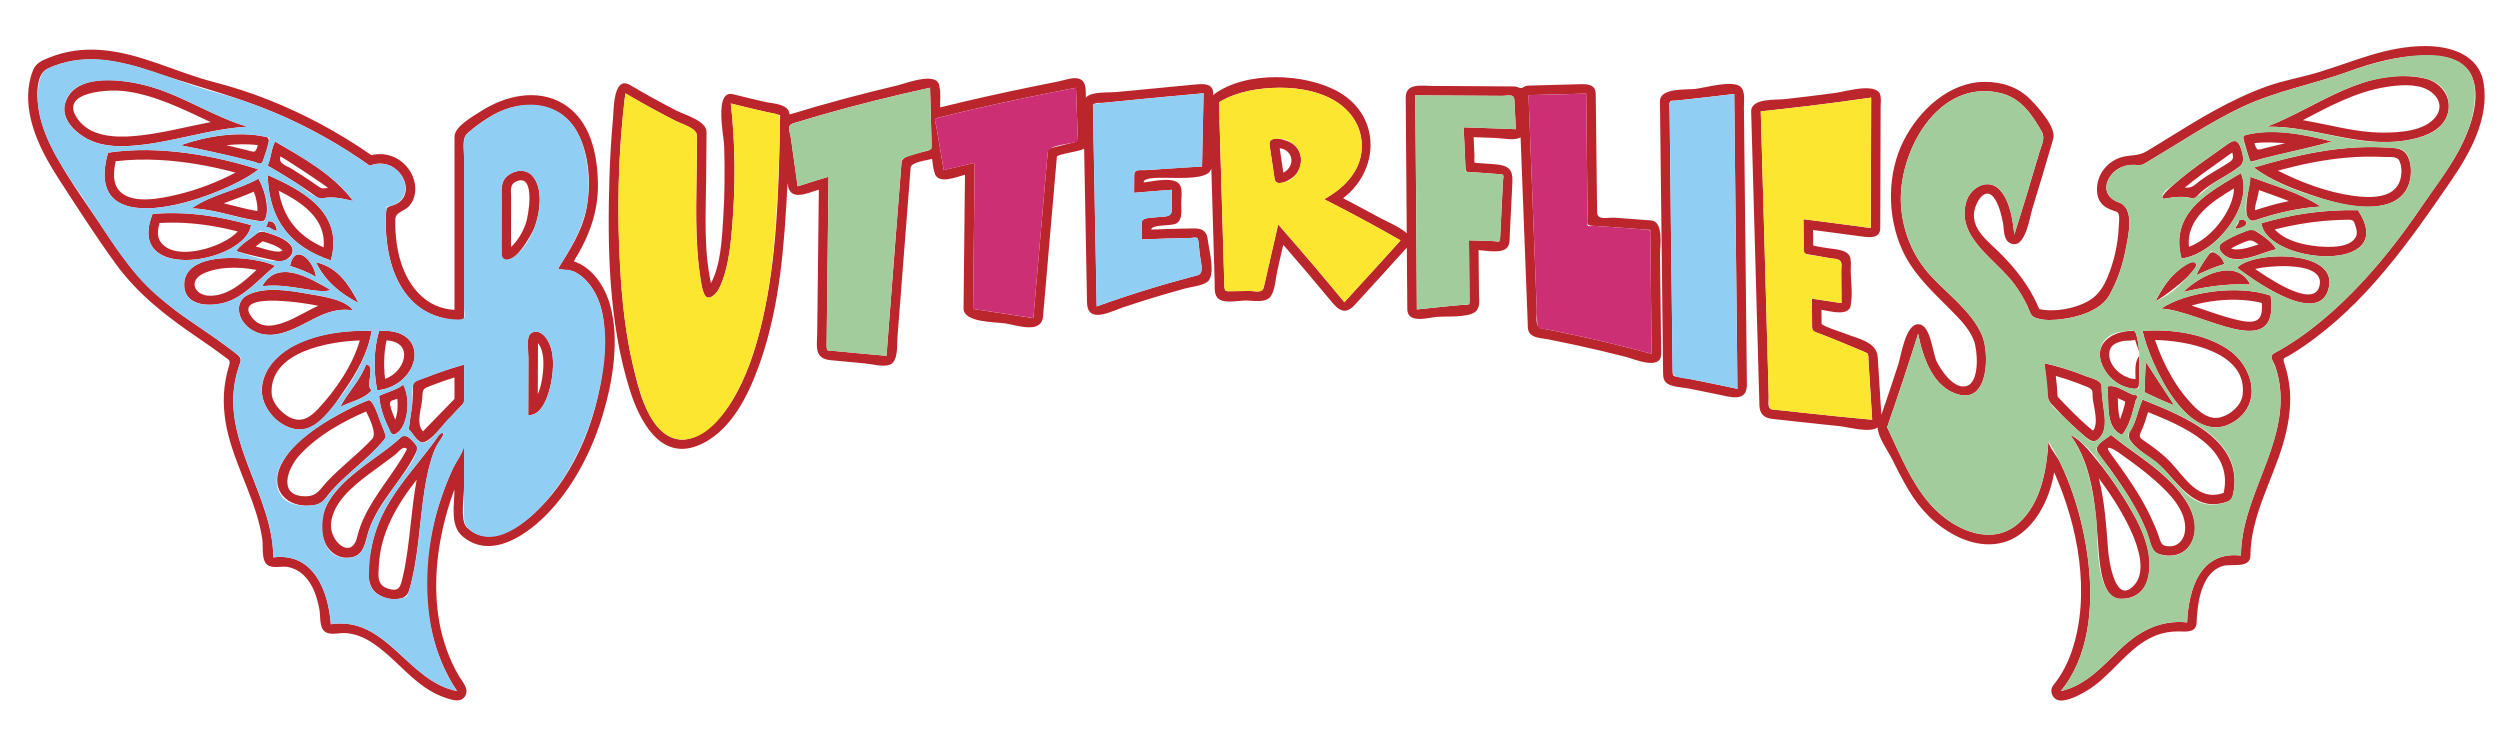
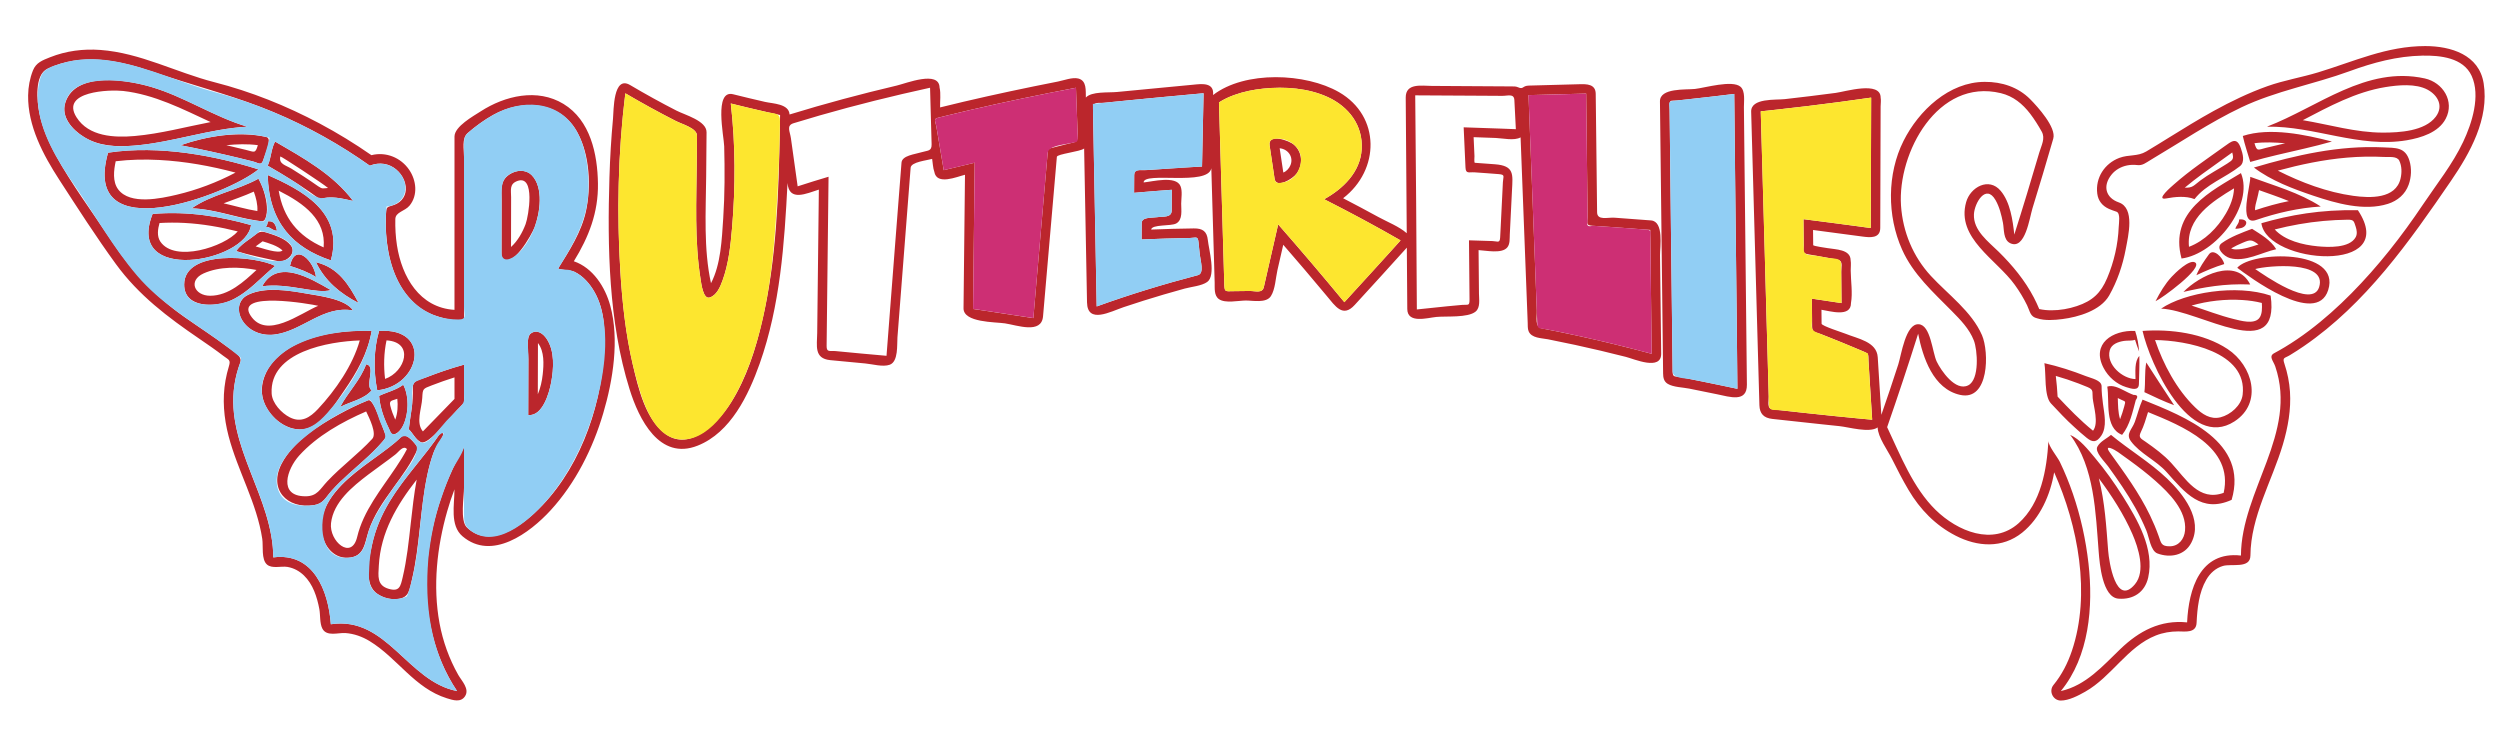
<svg xmlns="http://www.w3.org/2000/svg" version="1.1" id="Layer_1" x="0px" y="0px" width="200px" height="60px" viewBox="0 0 200 60" style="enable-background:new 0 0 200 60;" xml:space="preserve">
  <path id="color5" style="fill:#BB262C;" d="M8.644,12.215c-2.223,7.815,9.546,3.382,12.03,1.336  C17.317,12.483,12.785,11.583,8.644,12.215z M9.458,15.156c-0.471-0.624-0.356-1.545-0.201-2.256  c1.154-0.139,2.319-0.163,3.479-0.102c2.063,0.109,4.11,0.477,6.105,1.01c-1.478,0.78-3.076,1.387-4.703,1.77  C12.87,15.877,10.41,16.417,9.458,15.156 M24.239,34.345c1.462-0.149,2.537-2.003,3.287-3.081c1.029-1.482,1.893-2.99,2.208-4.791  c-2.562-0.078-5.823,0.343-7.707,2.273c-0.779,0.798-1.293,2.048-0.989,3.166C21.4,33.247,22.808,34.49,24.239,34.345   M21.732,31.481c-0.184-3.352,4.596-4.166,7.049-4.245c-0.555,1.978-1.935,3.984-3.339,5.481c-0.637,0.679-1.333,1.138-2.256,0.672  C22.527,33.055,21.775,32.262,21.732,31.481 M28.248,24.838c-0.61-0.925-2.701-1.165-3.669-1.34  c-1.439-0.261-3.357-0.579-4.737,0.088c-0.652,0.316-0.89,0.997-0.634,1.687c0.405,1.091,1.593,1.618,2.689,1.5  C24.166,26.527,25.832,24.398,28.248,24.838 M20.03,25.221c-1.226-1.945,4.796-0.911,5.43-0.756  C24.03,25.053,21.289,27.218,20.03,25.221 M15.328,16.67c1.788,0.045,3.454,0.712,5.205,0.977c0.465,0.071,0.64,0.142,0.763-0.362  c0.082-0.338,0.072-0.695,0.025-1.038c-0.091-0.674-0.314-1.358-0.646-1.952C18.966,15.241,16.943,15.544,15.328,16.67   M20.589,16.884c-0.912-0.145-1.8-0.415-2.7-0.619c0.808-0.303,1.628-0.581,2.417-0.936C20.481,15.815,20.625,16.361,20.589,16.884   M20.08,18.007c-2.356-0.663-5.005-1.141-7.872-0.891C9.974,22.724,19.696,21.021,20.08,18.007z M12.828,19.329  c-0.293-0.433-0.201-1.02-0.065-1.488c0.664-0.039,1.33-0.041,1.995-0.006c1.44,0.077,2.865,0.327,4.262,0.678  C17.946,19.748,13.982,21.029,12.828,19.329 M21.417,17.71c0.526-0.082,0.654,0.317,0.743,0.742  c-0.358,0.031-0.535-0.329-0.892-0.297C21.369,18.025,21.418,17.877,21.417,17.71 M25.278,22.166  c-0.605-0.385-1.326-0.654-2.079-0.891C23.616,19.3,25.155,20.937,25.278,22.166z M18.892,20.087  c1.096,0.334,2.222,0.554,3.339,0.805c0.605,0.136,1.543-0.598,1.03-1.262c-0.434-0.563-1.288-0.815-1.933-1.023  c-0.627-0.202-0.734,0.074-1.251,0.438C19.647,19.347,19.199,19.649,18.892,20.087 M21.008,19.304  c0.523,0.164,1.176,0.345,1.594,0.73c-0.303,0.313-1.708-0.216-2.15-0.321C20.641,19.583,20.827,19.446,21.008,19.304   M14.734,22.759c-0.009,1.938,2.551,1.826,3.763,1.267c1.387-0.64,2.354-1.808,3.514-2.752  C20.444,20.48,14.747,19.939,14.734,22.759 M16.814,23.66c-1.274,0-1.773-1.221-0.532-1.784c1.27-0.576,2.897-0.538,4.238-0.279  C19.509,22.538,18.288,23.66,16.814,23.66 M35.229,34.642c-1.26,1.891-2.876,3.521-4.053,5.471c-0.647,1.07-1.147,2.227-1.411,3.453  c-0.256,1.184-0.699,3.214,0.45,3.963c0.5,0.327,1.101,0.473,1.693,0.378c0.84-0.135,0.862-0.777,1.04-1.515  c0.327-1.364,0.483-2.763,0.638-4.153c0.157-1.405,0.299-2.816,0.59-4.201c0.133-0.635,0.298-1.264,0.526-1.871  c0.173-0.462,0.649-1.01,0.766-1.428C35.434,34.634,35.355,34.602,35.229,34.642 M32.858,41.891  c-0.159,1.432-0.309,2.872-0.64,4.276c-0.174,0.733-0.252,1.196-1.125,0.939c-0.955-0.281-0.832-1.015-0.787-1.859  c0.14-2.643,1.436-4.841,3.028-6.876C33.118,39.535,32.989,40.715,32.858,41.891 M14.436,11.62c1.558,0.301,3.108,0.639,4.651,1.012  c0.378,0.092,0.756,0.186,1.134,0.281c0.477,0.121,0.687,0.396,0.852-0.15c0.128-0.42,0.733-1.686,0.242-1.799  C19.126,10.46,16.531,10.888,14.436,11.62 M20.628,11.613c-0.202,0.697-0.274,0.545-0.958,0.377  c-0.521-0.128-1.043-0.252-1.566-0.373C18.937,11.532,19.794,11.502,20.628,11.613 M19.783,10.135  c-2.656-0.786-5.001-2.385-7.664-3.174C10.248,6.408,6.067,5.65,5.228,8.206c-0.378,1.152,0.575,2.188,1.479,2.749  c1.216,0.755,2.618,0.805,4.008,0.696C13.778,11.409,16.713,10.309,19.783,10.135 M6.121,9.384C4.797,7.286,8.796,7.158,9.852,7.277  c2.496,0.282,4.75,1.446,6.998,2.489c-2.018,0.389-4.02,0.935-6.073,1.115C9.153,11.023,7.101,10.936,6.121,9.384 M26.466,23.206  c-1.131,0.352-3.427-0.606-5.495-0.298C22.196,20.652,24.825,22.266,26.466,23.206z M25.575,15.928  c0.874-0.291,1.808-0.044,2.673,0.149c-1.594-2.129-3.984-3.441-6.238-4.752c-0.24,0.422-0.296,0.927-0.413,1.39  c-0.044,0.186-0.104,0.366-0.18,0.541c0.334,0.191,0.665,0.384,0.995,0.582C23.497,14.487,24.557,15.178,25.575,15.928   M22.426,12.517c0.014-0.061,3.442,2.189,3.819,2.523c-0.404,0.019-0.437,0.111-0.793-0.14c-0.387-0.273-0.779-0.538-1.177-0.797  c-0.312-0.203-0.625-0.402-0.941-0.598C22.842,13.202,22.288,13.135,22.426,12.517 M25.278,20.978  c1.804,0.423,2.637,1.819,3.416,3.267C27.222,23.491,26,22.483,25.278,20.978z M48.821,24.454c-0.407-1.497-1.385-3.026-2.913-3.553  c1.199-1.948,1.963-3.902,1.928-6.221c-0.035-2.345-0.6-5.058-2.759-6.368c-2.093-1.27-4.681-0.656-6.618,0.595  c-0.585,0.379-2.099,1.208-2.099,2.017c0,0.205,0,0.41,0,0.615c0,4.417-0.001,8.833-0.001,13.249  c-2.794-0.165-4.214-2.646-4.602-5.16c-0.107-0.694-0.147-1.398-0.131-2.1c0.013-0.575,0.763-0.621,1.14-1.081  c0.68-0.831,0.545-2.014-0.03-2.86c-0.668-0.982-1.863-1.468-3.023-1.173c-1.327-0.923-2.708-1.769-4.133-2.529  c-2.668-1.423-5.499-2.557-8.429-3.308c-3.06-0.784-5.927-2.347-9.118-2.581C6.664,3.894,5.286,4.07,4.007,4.58  C3.407,4.819,2.886,5.006,2.636,5.635C2.384,6.269,2.26,6.949,2.25,7.63c-0.036,2.438,1.2,4.759,2.49,6.748  c1.466,2.26,2.94,4.561,4.525,6.737c1.832,2.514,4.152,4.26,6.696,5.995c0.645,0.441,1.29,0.884,1.909,1.36  c0.422,0.326,0.608,0.294,0.441,0.837c-0.112,0.368-0.203,0.742-0.27,1.12c-0.266,1.488-0.134,3.001,0.245,4.456  c0.73,2.801,2.263,5.35,2.696,8.234c0.085,0.566-0.09,1.639,0.377,2.046c0.409,0.357,1.14,0.104,1.642,0.191  c1.045,0.185,1.744,0.99,2.134,1.931c0.193,0.465,0.322,0.954,0.414,1.45c0.085,0.465,0.021,1.137,0.242,1.556  c0.347,0.661,1.265,0.311,1.849,0.353c0.688,0.052,1.341,0.286,1.929,0.644c2.228,1.357,3.589,3.768,6.189,4.577  c0.477,0.148,1.1,0.356,1.442-0.161c0.39-0.588-0.265-1.229-0.541-1.714c-0.728-1.285-1.23-2.69-1.498-4.14  c-0.545-2.953-0.204-6.095,0.619-8.962c0.168-0.588,0.361-1.169,0.578-1.74c0,1.232-0.382,2.882,0.642,3.754  c2.351,2.002,5.389-0.267,7.05-2.078c1.988-2.166,3.386-4.961,4.21-7.766C49.041,30.42,49.559,27.164,48.821,24.454 M48.322,28.258  c-0.271,4.588-2.116,9.626-5.569,12.792c-1.402,1.285-3.7,2.771-5.404,1.142c-0.559-0.534-0.227-2.439-0.227-3.218  c0-1.065,0-2.131,0-3.194c-3.329,5.715-4.397,13.791-0.556,19.506c-3.986-0.772-5.618-6.023-10.099-5.346  c-0.193-2.674-1.384-5.765-4.604-5.348c-0.025-4.807-3.825-8.902-3.113-13.764c0.091-0.619,0.25-1.226,0.467-1.813  c0.202-0.548-0.588-0.925-1.021-1.253c-1.119-0.847-2.303-1.603-3.45-2.411c-2.419-1.703-4.263-3.71-5.893-6.175  c-1.472-2.228-3.118-4.415-4.397-6.762c-0.577-1.061-1.074-2.189-1.31-3.378c-0.19-0.952-0.399-3.033,0.645-3.53  c2.76-1.316,5.722-0.69,8.487,0.253c2.848,0.971,5.789,1.73,8.594,2.808c2.772,1.065,5.42,2.458,7.884,4.116  c0.279,0.187,0.555,0.379,0.829,0.573c0.193-0.078,0.396-0.133,0.604-0.156c0.361-0.04,0.729,0.018,1.059,0.173  c0.638,0.3,1.129,0.948,1.21,1.654c0.075,0.663-0.286,1.229-0.909,1.46c-0.566,0.21-0.635,0.072-0.668,0.735  c-0.025,0.539-0.025,1.079,0.013,1.618c0.137,1.881,0.668,3.875,2.008,5.27c0.483,0.528,1.113,0.931,1.775,1.191  c0.373,0.139,2.132,0.7,2.445,0.345c0-3.029,0.001-6.058,0-9.087c-0.001-1.289,0-2.577,0-3.866c0-0.641-0.204-1.516,0.296-1.949  c0.628-0.542,1.3-1.035,2.024-1.442c2.336-1.31,5.435-1.119,6.786,1.46c0.953,1.804,1.072,4.258,0.65,6.226  c-0.364,1.683-1.323,3.147-2.222,4.588c0.053,0.093,1.096,0.172,1.268,0.252c0.721,0.336,1.268,0.976,1.652,1.659  C48.403,24.86,48.42,26.619,48.322,28.258 M21.417,13.998c0.097,3.862,2.085,5.836,5.049,6.831  C27.567,16.921,24.031,15.17,21.417,13.998z M25.891,19.792c-2.07-0.911-3.236-2.381-3.595-4.538  C24.376,16.298,26.088,17.599,25.891,19.792z M43.738,27.115c-0.279-0.424-0.774-0.799-1.271-0.439  c-0.409,0.296-0.194,1.571-0.196,2.052c-0.004,1.492-0.009,2.985-0.012,4.478c1.159,0.105,1.679-1.784,1.834-2.612  C44.299,29.491,44.388,28.095,43.738,27.115 M43.418,29.941c-0.059,0.546-0.178,1.095-0.393,1.602  c0.004-1.367,0.007-2.733,0.011-4.101C43.56,28.122,43.504,29.136,43.418,29.941 M33.447,35.83  c-0.219-0.316-0.946-1.278-1.325-0.899c-0.31,0.31-0.649,0.589-0.995,0.856c-0.876,0.679-1.798,1.295-2.66,1.992  c-1.512,1.22-3.234,3.039-2.645,5.168c0.256,0.929,0.98,1.714,2.003,1.674c1.325-0.055,1.338-1.148,1.668-2.151  C30.304,40.001,32.45,38.207,33.447,35.83 M28.575,42.95c-0.451,1.904-2.255,0.346-2.094-1.096c0.189-1.689,1.718-2.926,2.976-3.885  c0.713-0.542,1.454-1.05,2.162-1.601c0.297-0.23,0.636-0.775,0.941-0.44c-0.259,0.505-0.569,0.985-0.884,1.458  C30.504,39.142,29.073,40.856,28.575,42.95 M30.328,26.473c-0.429,1.45-0.462,3.172-0.149,4.753  C33.644,30.875,34.594,26.192,30.328,26.473z M30.922,27.23c2.241,0.135,1.514,2.509-0.116,3.083  C30.684,29.29,30.707,28.239,30.922,27.23 M30.328,31.67c0.073,0.906,0.366,1.754,0.762,2.566c0.162,0.334,0.185,0.669,0.592,0.452  c0.205-0.108,0.362-0.289,0.479-0.486c0.545-0.917,0.604-2.475,0.099-3.423C31.689,31.212,30.965,31.367,30.328,31.67   M31.619,33.572c-0.162-0.361-0.301-0.732-0.396-1.117c-0.113-0.462,0.174-0.39,0.561-0.554  C31.845,32.451,31.816,33.052,31.619,33.572 M42.764,18.193c0.43-1.146,0.745-3.195-0.225-4.179  c-0.483-0.489-1.244-0.421-1.783-0.06c-0.789,0.528-0.627,1.244-0.629,2.092c-0.003,1.501-0.004,3.003-0.008,4.505  C40.902,21.755,42.585,18.671,42.764,18.193 M42.05,17.925c-0.247,0.66-0.636,1.358-1.168,1.833  c0.003-1.326,0.004-2.651,0.007-3.977c0.001-0.569-0.156-1.062,0.499-1.302C42.851,13.945,42.286,17.298,42.05,17.925   M29.734,31.226c-0.637,0.737-1.701,0.895-2.525,1.337c0.623-1.187,1.619-2.141,2.08-3.417  C30.115,29.249,29.167,30.858,29.734,31.226 M30.922,34.939c-0.268-0.406-0.977-3.116-1.479-2.913  c-0.774,0.314-1.526,0.683-2.258,1.082c-1.729,0.947-3.712,2.181-4.653,3.984c-1.07,2.053,0.42,3.646,2.582,3.32  c0.755-0.112,0.931-0.613,1.416-1.154c0.433-0.484,0.904-0.932,1.386-1.366C28.958,36.952,30.059,36.056,30.922,34.939   M24.44,39.703c-2.218,0-1.486-2.177-0.503-3.26c1.426-1.571,3.427-2.692,5.356-3.528c0.254,0.538,0.875,1.772,0.486,2.195  c-0.558,0.607-1.178,1.154-1.794,1.701c-0.615,0.543-1.231,1.089-1.794,1.688C25.588,39.14,25.383,39.703,24.44,39.703   M34.084,30.191c-0.53,0.203-1.082,0.222-1.058,0.83c0.023,0.577-0.023,1.151-0.101,1.722c-0.073,0.535-0.167,1.066-0.221,1.603  c0.335,0.314,0.54,0.821,0.968,1.029c0.601,0.291,2.451-2.121,2.887-2.57c0.188-0.192,0.376-0.385,0.564-0.578  c0-0.359,0-0.719,0-1.079c0-0.659,0-1.317,0-1.976C36.092,29.457,35.08,29.8,34.084,30.191 M36.36,31.914  c-0.842,0.867-1.68,1.736-2.528,2.598c-0.586-0.688-0.099-1.809-0.052-2.676c0.041-0.75,0.042-0.73,0.765-1.008  c0.599-0.23,1.203-0.444,1.814-0.637C36.36,30.765,36.36,31.34,36.36,31.914 M103.527,11.585c-0.407-0.357-2.105-0.934-1.96,0.044  c0.133,0.887,0.268,1.774,0.399,2.662c0.124,0.827,1.449,0.024,1.764-0.405C104.25,13.174,104.195,12.179,103.527,11.585   M103.244,13.196c-0.095,0.255-0.317,0.512-0.579,0.606c-0.098-0.648-0.194-1.295-0.291-1.942  C103.044,11.928,103.495,12.55,103.244,13.196 M132.079,17.633c-0.97-0.076-1.938-0.147-2.908-0.217  c-0.564-0.04-1.395,0.243-1.403-0.433c-0.017-1.324-0.031-2.647-0.046-3.971c-0.018-1.521-0.036-3.042-0.053-4.564  c-0.004-0.316-0.007-0.632-0.012-0.949c-0.009-0.781-0.731-0.777-1.29-0.762c-1.353,0.036-2.706,0.073-4.059,0.11  c-0.544,0.014-0.41,0.337-0.871,0.132c-0.16-0.071-0.303-0.064-0.465-0.066c-0.55-0.003-1.099-0.007-1.646-0.01  c-1.597-0.01-3.192-0.02-4.788-0.03c-0.817-0.005-2.089-0.249-2.08,0.936c0.028,3.616,0.055,7.231,0.082,10.848  c-0.61-0.539-1.548-0.901-2.26-1.291c-0.938-0.513-1.881-1.016-2.831-1.507c2.945-2.259,3.014-6.559-0.322-8.484  c-2.672-1.542-7.525-1.739-10.082,0.227c0.111-1.048-0.947-0.888-1.595-0.825c-1.013,0.097-2.027,0.194-3.041,0.29  c-1.013,0.097-2.026,0.194-3.04,0.291c-0.715,0.068-2.039-0.058-2.501,0.445c-0.02-0.544,0.089-1.352-0.608-1.523  c-0.474-0.116-1.15,0.15-1.619,0.242c-0.644,0.126-1.287,0.255-1.928,0.386c-2.512,0.515-5.017,1.067-7.506,1.686  C75.195,8.093,75.28,7.485,75.165,7c-0.037-1.389-2.673-0.333-3.409-0.159C68.868,7.522,66,8.288,63.165,9.16  c-0.047-0.867-1.342-0.866-1.962-1.008c-0.854-0.195-1.705-0.4-2.556-0.612c-1.543-0.387-0.733,3.38-0.712,4.158  c0.05,1.921,0.049,3.851-0.078,5.769c-0.111,1.662-0.186,3.683-0.977,5.187c-0.601-2.731-0.412-5.749-0.387-8.526  c0.009-1.183,0.02-2.366,0.031-3.548c0.008-0.923-1.732-1.381-2.409-1.732c-1.254-0.641-2.488-1.326-3.701-2.041  c-1.372-0.814-1.314,2.047-1.374,2.685c-0.144,1.562-0.238,3.128-0.285,4.696c-0.169,5.592-0.071,11.568,1.611,16.95  c0.743,2.392,2.387,5.732,5.45,4.512c2.645-1.052,4.065-4.048,4.959-6.561c1.639-4.636,1.979-9.578,2.227-14.45  c0.118,1.527,1.529,0.834,2.506,0.53c-0.027,2.344-0.054,4.689-0.081,7.033c-0.018,1.481-0.034,2.963-0.051,4.444  c-0.011,0.997-0.274,2.033,1.041,2.165c0.936,0.094,1.873,0.182,2.81,0.266c0.559,0.05,1.403,0.301,1.952,0.102  c0.702-0.255,0.572-1.61,0.617-2.194c0.241-3.095,0.481-6.19,0.722-9.285c0.088-1.132,0.176-2.264,0.264-3.397  c0.023-0.295,0.046-0.59,0.069-0.885c0.037-0.468,1.319-0.585,1.72-0.707c0.055,0.326,0.059,0.72,0.174,1.029  c0.188,1.115,1.798,0.398,2.454,0.241c-0.028,2.524-0.056,5.048-0.083,7.572c-0.012,1.036-0.023,2.072-0.034,3.107  c-0.013,1.159,2.544,1.093,3.314,1.209c0.982,0.148,2.922,0.879,3.047-0.559c0.093-1.077,0.186-2.154,0.28-3.23  c0.257-2.969,0.515-5.938,0.772-8.907c0.019-0.208,0.036-0.417,0.054-0.625c0.021-0.235,1.892-0.415,2.182-0.669  c0.077,4.105,0.154,8.209,0.231,12.314c0.034,1.755,1.886,0.73,2.926,0.38c1.064-0.358,2.137-0.694,3.215-1.012  c0.558-0.164,1.118-0.324,1.68-0.477c0.53-0.146,1.339-0.207,1.791-0.525c0.73-0.514,0.127-2.626,0.054-3.351  c-0.07-0.698-0.413-0.944-1.123-0.935c-1.139,0.016-2.277,0.044-3.415,0.092c0.076-0.434,1.583-0.256,2.005-0.487  c0.54-0.294,0.399-1.07,0.401-1.578c0.002-0.413,0.114-1.023-0.058-1.419c-0.367-0.852-2.221-0.354-2.947-0.286  c-0.011-0.896,5.143,0.312,5.415-1.132c0.089,3.047,0.179,6.092,0.268,9.138c0.013,0.443-0.07,1.044,0.348,1.333  c0.506,0.349,1.542,0.113,2.133,0.107c0.573-0.005,1.643,0.234,2.019-0.355c0.348-0.544,0.38-1.46,0.52-2.072  c0.155-0.678,0.311-1.356,0.466-2.033c1.162,1.338,2.313,2.689,3.447,4.053c0.726,0.865,1.31,1.813,2.271,0.76  c1.394-1.524,2.789-3.046,4.169-4.583c0.008,1.16,0.017,2.32,0.025,3.481c0.004,0.475,0.007,0.951,0.011,1.427  c0.008,1.191,1.604,0.71,2.309,0.638c0.785-0.081,2.528,0.085,3.155-0.429c0.396-0.326,0.274-0.979,0.271-1.43  c-0.01-1.164-0.021-2.326-0.032-3.489c0.595,0.028,1.872,0.316,2.303-0.224c0.219-0.272,0.179-0.695,0.195-1.023  c0.058-1.187,0.117-2.373,0.177-3.56c0.063-1.261,0.195-1.943-1.369-2.061c-0.537-0.041-1.073-0.08-1.611-0.118  c-0.061-0.074-0.02-0.443-0.023-0.532c-0.024-0.505-0.046-1.012-0.068-1.518c0.591,0.022,1.183,0.043,1.773,0.065  c0.534,0.019,1.487,0.241,1.984-0.049c0.19,4.942,0.379,9.885,0.569,14.827c0.008,0.212-0.011,0.471,0.069,0.673  c0.229,0.574,1.038,0.554,1.547,0.653c0.73,0.144,1.459,0.295,2.187,0.452c1.353,0.294,2.699,0.613,4.042,0.954  c0.667,0.168,2.85,1.144,2.834-0.258c-0.03-2.623-0.061-5.246-0.092-7.869C132.799,19.754,133.127,17.713,132.079,17.633   M62.388,10.382c-0.098,5.106-0.251,10.377-1.429,15.368c-0.526,2.229-1.247,4.503-2.48,6.453c-0.975,1.545-3.229,3.964-5.216,2.529  c-1.632-1.179-2.209-3.718-2.64-5.566c-0.566-2.424-0.839-4.916-0.992-7.397c-0.292-4.762-0.19-9.569,0.396-14.305  c1.324,0.779,2.671,1.519,4.041,2.217c0.526,0.269,1.697,0.573,1.692,1.182c-0.006,0.668-0.013,1.336-0.018,2.004  c-0.026,3.138-0.195,6.392,0.31,9.502c0.045,0.277,0.194,1.59,0.714,1.433c0.563-0.166,0.852-0.854,1.033-1.352  c0.488-1.332,0.645-2.808,0.765-4.213c0.279-3.284,0.278-6.683-0.102-9.958c0.854,0.214,1.712,0.42,2.571,0.616  c0.457,0.104,0.915,0.207,1.373,0.307C62.402,9.594,62.398,9.989,62.388,10.382 M73.706,12.183c-0.517,0.162-1.54,0.254-1.585,0.827  c-0.049,0.624-0.098,1.248-0.147,1.872c-0.121,1.538-0.239,3.075-0.36,4.612c-0.231,2.99-0.466,5.979-0.693,8.97  c-1.359-0.121-2.718-0.241-4.076-0.377c-0.463-0.045-0.722,0.125-0.716-0.415c0.005-0.436,0.01-0.872,0.015-1.307  c0.009-0.817,0.019-1.635,0.028-2.452c0.036-3.259,0.077-6.517,0.112-9.775c-0.827,0.246-1.651,0.502-2.472,0.769  c-0.182-1.281-0.36-2.563-0.538-3.844c-0.077-0.554-0.386-1.021,0.21-1.205c0.702-0.215,1.406-0.424,2.111-0.628  c2.911-0.837,5.852-1.563,8.81-2.211c0.026,0.966,0.053,1.933,0.079,2.9c0.015,0.542,0.03,1.085,0.045,1.627  C74.543,12.118,74.21,12.027,73.706,12.183 M85.402,11.512c-0.521,0.129-1.039,0.262-1.56,0.396  c-0.056,0.632-0.11,1.265-0.165,1.897c-0.112,1.273-0.221,2.545-0.332,3.818c-0.228,2.608-0.452,5.217-0.677,7.826  c-1.255-0.197-2.511-0.386-3.767-0.575c-0.352-0.052-0.705-0.105-1.056-0.156c0.004-0.339,0.008-0.678,0.011-1.016  c0.007-0.646,0.014-1.292,0.021-1.938c0.032-2.915,0.065-5.83,0.097-8.745c-0.827,0.192-1.653,0.389-2.476,0.595  c-0.201-1.181-0.401-2.362-0.6-3.543c-0.053-0.315-0.248-0.552,0.118-0.644c0.265-0.066,0.53-0.132,0.794-0.197  c0.612-0.15,1.224-0.297,1.838-0.439c2.797-0.65,5.609-1.234,8.43-1.771c0.03,0.822,0.06,1.645,0.09,2.467  c0.015,0.405,0.029,0.81,0.044,1.214C86.239,11.432,86.071,11.346,85.402,11.512 M96.259,8.746  c-0.024,1.097-0.046,2.195-0.069,3.292c-0.009,0.428-0.018,0.856-0.027,1.285c-0.515,0.028-1.03,0.058-1.545,0.089  c-0.99,0.061-1.98,0.127-2.969,0.201c-0.451,0.034-0.909-0.133-0.912,0.393c-0.003,0.473-0.006,0.947-0.008,1.42  c1.003-0.088,2.008-0.173,3.014-0.243c-0.002,0.55-0.004,1.101-0.007,1.65c-0.003,0.602-0.669,0.469-1.201,0.546  c-0.445,0.064-1.198-0.024-1.201,0.477c-0.002,0.435-0.005,0.869-0.007,1.303c1.293-0.057,2.587-0.098,3.881-0.12  c0.474-0.008,0.622-0.186,0.676,0.358c0.031,0.313,0.063,0.626,0.095,0.939c0.052,0.519,0.39,1.536-0.149,1.677  c-2.734,0.715-5.439,1.54-8.096,2.503c-0.08-4.265-0.163-8.53-0.24-12.796c-0.019-1.02-0.037-2.039-0.057-3.059  c-0.011-0.559,0.467-0.396,0.946-0.444c0.594-0.061,1.188-0.121,1.784-0.18c2.039-0.201,4.079-0.392,6.12-0.578  C96.277,7.89,96.267,8.318,96.259,8.746 M111.215,20.155c-1.217,1.345-2.438,2.685-3.666,4.02c-1.734-2.102-3.499-4.177-5.296-6.225  c-0.382,1.672-0.763,3.344-1.146,5.016c-0.12,0.521-0.67,0.309-1.144,0.312c-0.42,0.003-0.84,0.008-1.26,0.016  c-0.742,0.015-0.741,0.08-0.763-0.667c-0.013-0.433-0.025-0.864-0.038-1.296c-0.116-3.931-0.23-7.861-0.345-11.791  c-0.013-0.449-0.026-0.897-0.039-1.346c0.382-0.249,0.798-0.44,1.226-0.595c0.75-0.27,1.542-0.431,2.334-0.511  c1.712-0.175,3.56-0.043,5.142,0.677c1.689,0.775,2.834,2.27,2.715,4.182c-0.113,1.826-1.483,3.155-3.003,3.991  c2.063,1.048,4.108,2.138,6.113,3.295C111.769,19.54,111.491,19.848,111.215,20.155 M120.147,10.291  c-1.018-0.036-2.036-0.073-3.054-0.105c0.048,1.07,0.097,2.14,0.146,3.21c0.023,0.537,0.277,0.359,0.74,0.392  c0.31,0.021,0.618,0.044,0.929,0.066c0.324,0.024,0.648,0.049,0.973,0.074c0.559,0.043,0.374,0.166,0.351,0.644  c-0.059,1.189-0.122,2.377-0.176,3.566c-0.014,0.285-0.029,0.572-0.044,0.857c-0.023,0.484-0.204,0.305-0.613,0.29  c-0.626-0.023-1.252-0.044-1.88-0.059c0.016,1.572,0.031,3.145,0.043,4.718c0.005,0.566-0.107,0.405-0.592,0.448  c-0.398,0.036-0.797,0.073-1.194,0.111c-0.811,0.079-1.618,0.163-2.428,0.253c-0.025-5.709-0.079-11.418-0.13-17.128  c1.838,0.008,3.677,0.017,5.515,0.032c0.478,0.003,0.956,0.006,1.434,0.009c0.471,0.004,0.955-0.207,0.983,0.344  c0.04,0.773,0.079,1.548,0.118,2.322C120.894,10.319,120.521,10.306,120.147,10.291 M130.846,27.964  c-2.072-0.536-4.156-1.021-6.253-1.446c-0.42-0.085-0.839-0.168-1.259-0.247c-0.57-0.107-0.371-0.897-0.392-1.425  c-0.039-1.093-0.083-2.186-0.124-3.279c-0.175-4.652-0.354-9.305-0.538-13.957c1.538-0.037,3.078-0.081,4.616-0.124  c0.018,2.052,0.048,4.105,0.07,6.157c0.011,1.02,0.021,2.04,0.037,3.059c0.002,0.217,0.004,0.433,0.006,0.649  c0.005,0.502-0.183,0.672,0.396,0.709c0.554,0.037,1.107,0.073,1.662,0.112c0.984,0.068,1.97,0.143,2.954,0.22  c0.01,1.15,0.026,2.301,0.04,3.451c0.024,2.154,0.055,4.309,0.074,6.462C131.707,28.189,131.276,28.075,130.846,27.964   M139.242,6.941c-0.648-0.564-2.846,0.085-3.644,0.175c-0.719,0.079-2.815-0.105-2.802,0.997c0.006,0.516,0.012,1.033,0.018,1.548  c0.033,2.868,0.067,5.735,0.1,8.603c0.036,3.082,0.071,6.164,0.107,9.247c0.01,0.784,0.019,1.568,0.027,2.352  c0.004,0.331,0.051,0.654,0.374,0.847c0.452,0.27,1.207,0.277,1.72,0.38c0.74,0.146,1.48,0.296,2.221,0.451  c1.035,0.215,2.403,0.679,2.389-0.77c-0.008-0.735-0.016-1.47-0.024-2.205c-0.029-2.745-0.06-5.49-0.088-8.235  c-0.032-2.941-0.063-5.883-0.096-8.824c-0.01-0.98-0.02-1.96-0.031-2.94C139.509,8.103,139.637,7.287,139.242,6.941 M137.858,30.866  c-1.148-0.24-2.3-0.475-3.453-0.698c-0.436-0.086-0.591,0.043-0.597-0.458c-0.004-0.336-0.007-0.671-0.012-1.008  c-0.007-0.635-0.014-1.271-0.021-1.906c-0.035-2.746-0.064-5.493-0.097-8.239c-0.03-2.711-0.06-5.423-0.093-8.134  c-0.008-0.659-0.015-1.318-0.023-1.978c-0.007-0.51,0.149-0.359,0.59-0.406c0.293-0.031,0.588-0.062,0.884-0.094  c1.235-0.136,2.471-0.277,3.705-0.43c0.068,7.864,0.185,15.728,0.252,23.592C138.616,31.026,138.237,30.945,137.858,30.866   M177.938,21.126c-0.768,0.231-1.504,0.549-2.228,0.891c0.247-0.606,0.623-1.141,1.004-1.67  C177.083,19.834,177.843,20.621,177.938,21.126 M180.166,18.305c-0.83,0.318-1.689,0.625-2.42,1.142  c-0.548,0.386,0.17,1.066,0.65,1.202c1.207,0.341,2.547-0.459,3.701-0.712C181.65,19.194,180.871,18.764,180.166,18.305   M178.914,19.952c-0.148,0.009-0.289-0.017-0.422-0.08c0.293-0.173,0.602-0.316,0.915-0.448c0.621-0.263,0.725-0.27,1.274,0.133  C180.117,19.737,179.516,19.952,178.914,19.952 M178.978,21.423c0.854,0.642,6.329,4.769,7.276,1.783  C187.31,19.889,180.148,20.067,178.978,21.423z M185.529,22.974c-0.554,1.751-4.426-0.979-5.112-1.452  C181.435,21.242,186.21,20.821,185.529,22.974 M174.673,23.354c1.269-1.293,4.226-2.807,5.346-0.595  C177.949,22.67,176.284,22.986,174.673,23.354z M165.95,34.169c0.32,0.298,0.65,0.585,0.989,0.86  c0.471,0.382,0.791,0.373,1.161-0.172c0.487-0.718,0.239-1.768,0.136-2.56c-0.058-0.461-0.112-0.925-0.108-1.39  c0.005-0.493-0.814-0.639-1.255-0.816c-1.081-0.424-2.187-0.782-3.321-1.037c0.143,0.84-0.039,2.623,0.526,3.222  C164.684,32.921,165.289,33.579,165.95,34.169 M164.608,31.731c-0.027-0.555-0.08-1.106-0.144-1.657  c0.611,0.173,1.216,0.375,1.81,0.601c0.243,0.093,0.485,0.19,0.727,0.29c0.521,0.218,0.362,0.375,0.416,0.891  c0.068,0.659,0.502,2.002,0.026,2.602C166.42,33.635,165.509,32.685,164.608,31.731 M193.979,6.274  c-4.691-1.032-8.523,2.289-12.625,3.861c3.785-0.069,7.378,1.73,11.189,1.086c1.141-0.194,2.537-0.616,3.114-1.722  C196.386,8.11,195.442,6.597,193.979,6.274 M194.864,9.335c-0.874,1.165-2.917,1.274-4.225,1.274c-2.18,0-4.28-0.64-6.415-0.995  c2.096-1.094,4.245-2.262,6.606-2.646c1.027-0.167,2.438-0.304,3.388,0.214C195.024,7.623,195.502,8.482,194.864,9.335   M171.404,31.969c-0.264,0.574-0.401,1.195-0.619,1.786c-0.224,0.608-0.747,0.948-0.312,1.543c0.725,0.988,2.03,1.538,2.861,2.475  c1.475,1.659,2.788,3.3,5.197,2.215C179.904,35.337,174.826,33.347,171.404,31.969 M177.893,39.427  c-1.978,0.724-3.033-1.128-4.193-2.389c-0.612-0.665-1.304-1.168-2.037-1.684c-0.391-0.274-0.616-0.339-0.394-0.79  c0.25-0.508,0.409-1.059,0.574-1.597C174.556,34.07,178.723,35.757,177.893,39.427 M171.552,31.373  c0.095-0.791,0.001-1.587,0.149-2.375c0.732,1.146,1.484,2.278,2.228,3.417C173.113,32.12,172.335,31.741,171.552,31.373   M168.582,30.929c0.191,1.183-0.235,3.298,1.187,3.86c0.628-0.784,0.837-1.836,1.094-2.781c0.2-0.283,0.142-0.421-0.175-0.415  c-0.282-0.101-0.547-0.245-0.814-0.378C169.49,31.023,169.022,30.786,168.582,30.929 M169.671,31.965  c0.365,0.184,0.4,0.074,0.268,0.55c-0.096,0.345-0.198,0.688-0.332,1.021c-0.17-0.536-0.164-1.138-0.183-1.693  C169.507,31.883,169.59,31.924,169.671,31.965 M172.889,24.69c3.123,0.123,9.547,4.552,8.763-1.041  C178.916,22.716,174.787,23.398,172.889,24.69z M180.72,25.473c-0.428,0.488-1.49,0.179-2.007,0.053  c-1.152-0.282-2.26-0.721-3.388-1.081c1.31-0.373,2.705-0.531,4.065-0.444c0.523,0.033,1.047,0.105,1.557,0.235  C180.97,24.616,180.992,25.16,180.72,25.473 M170.81,26.473c0.183,0.533,0.279,1.089,0.318,1.65  c-0.119-0.309-0.227-0.624-0.324-0.941c-0.272,0.1-0.596,0.046-0.88,0.09c-0.454,0.069-1.008,0.251-1.143,0.749  c-0.311,1.133,1.022,2.289,2.059,2.306c0-0.544-0.094-1.421,0.307-1.85c0.023,0.748-0.018,1.495-0.033,2.242  c-0.012,0.569-0.558,0.395-1.02,0.252c-0.773-0.239-1.431-0.819-1.805-1.533C167.272,27.496,169.01,26.396,170.81,26.473   M165.611,34.789c1.961,2.607,2.037,6.252,2.284,9.358c0.075,0.943,0.293,3.645,1.58,3.746c1.189,0.093,2.112-0.509,2.38-1.687  c0.519-2.279-0.862-4.636-2.022-6.486c-0.678-1.083-1.425-2.131-2.25-3.108C167.045,35.973,166.4,35.134,165.611,34.789   M170.792,46.744c-1.527,1.819-2.071-1.822-2.139-2.68c-0.152-1.961-0.262-3.881-0.745-5.797c1.029,1.387,1.994,2.87,2.685,4.458  C171.067,43.818,171.671,45.697,170.792,46.744 M168.88,34.789c-0.361,0.316-0.851,0.509-1.091,0.947  c-0.23,0.42,0.598,1.208,0.856,1.567c0.77,1.069,1.528,2.152,2.171,3.304c0.333,0.598,0.635,1.211,0.895,1.842  c0.219,0.531,0.342,1.622,0.881,1.826c1.014,0.381,2.181,0.169,2.712-0.854c0.971-1.866-0.656-3.915-1.935-5.134  C171.986,36.968,170.344,36.003,168.88,34.789 M174.803,42.444c-0.059,0.68-0.504,1.26-1.23,1.26c-0.68,0-0.678-0.254-0.88-0.82  c-0.199-0.56-0.429-1.107-0.687-1.642c-0.87-1.803-2.05-3.418-3.216-5.037c-0.522-0.725,0.38-0.232,0.639-0.047  c0.314,0.225,0.627,0.448,0.939,0.675c0.71,0.517,1.408,1.052,2.065,1.635C173.523,39.439,174.948,40.842,174.803,42.444   M172.442,24.097c0.355-0.697,0.759-1.381,1.293-1.957c0.272-0.294,1.404-1.411,1.864-1.15  C176.336,21.408,172.889,23.914,172.442,24.097 M171.404,26.473c0.586,2.61,3.73,9.592,7.355,7.238  c2.291-1.487,1.45-4.47-0.555-5.79C176.28,26.652,173.66,26.312,171.404,26.473 M179.412,31.58  c-0.105,0.856-0.967,1.601-1.769,1.803c-0.81,0.203-1.473-0.255-2.032-0.795c-1.479-1.426-2.555-3.455-3.207-5.384  C174.828,27.226,179.824,28.116,179.412,31.58 M179.424,10.877c0.153,0.706,0.395,1.387,0.595,2.08  c0.713-0.211,1.436-0.392,2.158-0.564c1.46-0.348,2.932-0.654,4.375-1.069C184.422,10.768,181.579,10.168,179.424,10.877   M180.358,11.456c0.813-0.103,1.646-0.066,2.458,0.006c-0.51,0.118-1.02,0.237-1.528,0.364  C180.617,11.993,180.558,12.141,180.358,11.456 M180.019,14.146c0.063,0.577-1.004,3.955,0.458,3.457  c1.68-0.573,3.41-0.973,5.184-1.081C183.942,15.403,181.924,14.854,180.019,14.146 M180.559,15.937  c0.063-0.24,0.117-0.483,0.163-0.727c0.8,0.283,1.602,0.559,2.389,0.877c-0.917,0.183-1.815,0.437-2.701,0.733  C180.378,16.535,180.491,16.208,180.559,15.937 M180.313,13.403c1.368,1.045,3.141,1.71,4.754,2.253  c1.814,0.609,4.071,1.255,5.968,0.652c0.764-0.243,1.383-0.763,1.656-1.528c0.219-0.608,0.253-1.304,0.065-1.924  c-0.336-1.093-1.091-1.02-2.101-1.067C187.122,11.621,183.68,12.406,180.313,13.403 M192.047,14.273  c-0.379,1.657-2.455,1.578-3.783,1.394c-2.095-0.29-4.159-1.065-6.038-2.016c1.81-0.491,3.651-0.88,5.523-1.04  c0.991-0.085,1.989-0.106,2.983-0.054c0.386,0.021,1.029-0.087,1.213,0.302C192.15,13.295,192.153,13.81,192.047,14.273   M174.523,20.681c2.743-0.357,5.806-4.269,4.753-6.833C176.961,15.261,173.501,16.898,174.523,20.681z M178.071,17.081  c-0.659,1.14-1.703,2.192-2.952,2.664c-0.237-2.301,1.886-3.642,3.604-4.678C178.699,15.78,178.426,16.471,178.071,17.081   M194.021,3.686c-3.088,0-5.677,1.224-8.561,2.1c-1.343,0.408-2.738,0.635-4.064,1.107c-1.493,0.532-2.927,1.224-4.314,1.989  c-1.207,0.666-2.379,1.39-3.551,2.116c-0.607,0.377-1.215,0.754-1.831,1.12c-0.706,0.419-1.389,0.226-2.155,0.514  c-1.18,0.444-1.929,1.6-1.763,2.864c0.076,0.575,0.406,0.977,0.933,1.216c0.197,0.09,0.404,0.153,0.607,0.226  c0.329,0.118,0.188,0.909,0.175,1.22c-0.056,1.401-0.379,2.798-0.924,4.088c-0.505,1.196-1.171,1.823-2.421,2.24  c-0.653,0.218-1.345,0.338-2.034,0.338c-0.327,0-0.657-0.028-0.979-0.1c-0.132-0.313-0.274-0.623-0.432-0.924  c-0.715-1.371-1.716-2.581-2.814-3.661c-0.834-0.822-2.043-1.702-1.978-2.999c0.044-0.896,0.958-2.479,1.73-1.128  c0.314,0.55,0.472,1.196,0.592,1.813c0.1,0.523,0.01,1.36,0.582,1.632c1.198,0.569,1.55-2.049,1.777-2.784  c0.569-1.855,1.131-3.713,1.665-5.578c0.267-0.896-1.267-2.572-1.838-3.151c-0.967-0.978-2.278-1.403-3.64-1.394  c-2.854,0-5.285,2.3-6.498,4.719c-1.327,2.639-1.323,6.01-0.119,8.693c0.878,1.976,2.485,3.408,3.976,4.919  c0.69,0.701,1.398,1.417,1.765,2.352c0.296,0.754,0.474,3.125-0.448,3.593c-1.02,0.517-2.181-1.188-2.521-1.9  c-0.35-0.728-0.478-2.934-1.442-2.986c-1.048-0.07-1.394,2.48-1.632,3.21c-0.441,1.349-0.883,2.699-1.356,4.037  c-0.095-1.536-0.191-3.073-0.288-4.609c-0.079-1.247-1.587-1.474-2.592-1.884c-0.235-0.096-1.899-0.621-1.9-0.798  c-0.004-0.372-0.007-0.743-0.01-1.115c0.657,0.098,2.372,0.638,2.361-0.537c0.143-0.808-0.015-1.779-0.021-2.599  c-0.003-0.263,0.04-0.569-0.007-0.828c-0.01-0.884-1.225-0.855-1.847-0.967c-0.11-0.02-1.148-0.16-1.148-0.241  c-0.004-0.403-0.008-0.807-0.012-1.21c1.321,0.175,2.645,0.351,3.967,0.527c0.568,0.076,1.407,0.171,1.41-0.686  c0.001-0.309,0.002-0.618,0.003-0.926c0.009-2.936,0.018-5.871,0.027-8.805c0.001-0.216,0.045-0.485,0.002-0.699  c0-1.357-2.843-0.476-3.592-0.378c-1.356,0.18-2.718,0.345-4.079,0.499c-0.715,0.081-2.719-0.104-2.688,1.007  c0.049,1.717,0.097,3.434,0.145,5.151c0.151,5.417,0.304,10.836,0.456,16.254c0.018,0.69,0.037,1.379,0.058,2.07  c0.019,0.678,0.345,1.028,1.042,1.102c1.319,0.143,2.64,0.286,3.958,0.429c0.467,0.05,0.933,0.1,1.397,0.147  c0.735,0.074,2.412,0.571,3.063,0.104c0.015,0.773,0.805,1.838,1.148,2.525c0.417,0.839,0.847,1.674,1.323,2.48  c0.922,1.557,2.153,2.827,3.775,3.658c1.737,0.893,3.724,1.03,5.315-0.245c1.441-1.156,2.26-3.038,2.559-4.829  c1.909,4.267,2.949,9.745,1.419,14.283c-0.332,0.984-0.811,1.927-1.473,2.732c-0.401,0.49-0.041,1.246,0.587,1.246  c0.645,0,1.407-0.399,1.954-0.71c2.107-1.191,3.371-3.599,5.65-4.497c0.568-0.224,1.177-0.325,1.787-0.325  c0.563,0,1.438,0.153,1.471-0.688c0.056-1.155,0.183-2.433,0.78-3.453c0.301-0.517,0.75-0.925,1.329-1.095  c0.695-0.203,2.188,0.243,2.198-0.83c0.02-3.118,1.729-5.964,2.597-8.891c0.405-1.368,0.662-2.792,0.567-4.224  c-0.051-0.752-0.198-1.497-0.438-2.212c-0.184-0.548-0.013-0.439,0.433-0.707c0.376-0.228,0.746-0.467,1.109-0.716  c4.958-3.399,8.434-8.345,11.78-13.232c1.528-2.232,3.06-4.979,2.611-7.796C198.331,4.378,196.075,3.686,194.021,3.686   M148.608,33.469c-1.511-0.145-3.022-0.301-4.531-0.468c-0.749-0.082-1.498-0.164-2.246-0.247c-0.512-0.057-0.322-0.594-0.334-1.043  c-0.012-0.432-0.023-0.863-0.035-1.293c-0.089-3.386-0.201-6.772-0.282-10.158c-0.103-3.452-0.195-6.904-0.292-10.356  c-0.01-0.332-0.02-0.664-0.029-0.996c0.417-0.044,0.833-0.088,1.25-0.134c0.835-0.09,1.67-0.187,2.503-0.288  c1.696-0.206,3.391-0.43,5.082-0.677c-0.016,3.478-0.018,6.957-0.032,10.434c-1.793-0.244-3.588-0.482-5.385-0.71  c0.008,0.695,0.012,1.391,0.019,2.086c0.004,0.494-0.168,0.634,0.384,0.731c0.423,0.074,0.845,0.149,1.267,0.226  c0.322,0.058,0.645,0.116,0.967,0.176c0.578,0.106,0.381,0.473,0.386,0.99c0.007,0.836,0.014,1.671,0.021,2.506  c-0.79-0.119-1.58-0.238-2.369-0.354c0.003,0.557,0.01,1.114,0.014,1.671c0.002,0.189,0.004,0.379,0.005,0.568  c0.005,0.49,0.258,0.421,0.676,0.585c0.943,0.368,1.883,0.75,2.815,1.143c0.211,0.087,0.424,0.176,0.634,0.266  c0.469,0.199,0.355,0.286,0.385,0.752c0.032,0.521,0.065,1.041,0.097,1.561c0.065,1.046,0.129,2.092,0.198,3.138  C149.384,33.543,148.997,33.506,148.608,33.469 M193.83,16.373c-1.693,2.525-3.58,4.935-5.721,7.099  c-1.06,1.071-2.184,2.08-3.388,2.986c-0.623,0.469-1.268,0.91-1.935,1.312c-0.279,0.169-0.563,0.33-0.85,0.484  c-0.472,0.253-0.065,0.619,0.086,1.064c1.813,5.334-2.714,9.913-2.747,15.126c-3.276-0.373-4.18,2.68-4.307,5.347  c-2.138-0.216-3.832,0.687-5.335,2.127c-1.422,1.366-2.754,2.914-4.768,3.368c2.278-2.763,2.602-6.77,2.215-10.195  c-0.214-1.901-0.626-3.778-1.248-5.59c-0.299-0.87-0.646-1.726-1.047-2.554c-0.186-0.383-0.911-1.265-0.911-1.663  c-0.133,2.288-0.589,4.959-2.38,6.569c-2.066,1.84-4.896,0.649-6.641-1.056c-1.809-1.771-2.819-4.376-3.882-6.624  c0.863-2.48,1.689-4.972,2.48-7.476c0.375,1.9,1.203,4.423,3.366,4.896c2.318,0.506,2.322-3.433,1.743-4.775  c-0.817-1.894-2.717-3.26-4.089-4.744c-1.429-1.546-2.247-3.523-2.39-5.621c-0.286-4.235,2.94-10.221,7.986-9  c0.993,0.24,1.734,0.85,2.347,1.645c0.345,0.453,0.647,0.937,0.925,1.434c0.301,0.535-0.024,1.094-0.193,1.661  c-0.644,2.198-1.307,4.392-2.002,6.574c-0.125-1.144-0.319-2.583-1.09-3.5c-0.941-1.121-2.429-0.295-2.762,0.902  c-0.817,2.884,2.443,4.594,3.894,6.623c0.371,0.514,0.701,1.056,0.978,1.626c0.243,0.503,0.243,0.922,0.811,1.049  c0.611,0.198,1.379,0.141,2.005,0.061c1.289-0.165,3.05-0.678,3.748-1.878c0.651-1.145,1.086-2.419,1.329-3.711  c0.202-1.081,0.757-3.291-0.554-3.747c-1.05-0.365-1.315-1.319-0.574-2.231c0.313-0.384,0.767-0.632,1.248-0.728  c0.263-0.052,0.534-0.06,0.8-0.027c0.427,0.053,0.68-0.178,1.049-0.396c2.42-1.433,4.75-3.016,7.295-4.227  c2.762-1.313,5.78-1.84,8.642-2.887c1.887-0.69,3.808-1.208,5.829-1.246c1.411-0.027,3.269,0.155,3.939,1.62  c0.729,1.595,0.024,3.791-0.676,5.273C196.2,13.151,194.938,14.72,193.83,16.373 M180.91,17.857  c0.45,3.289,11.137,4.107,7.723-1.039C185.649,16.756,183.174,17.203,180.91,17.857z M188.459,18.967  c-0.488,0.908-2.236,0.817-3.065,0.736c-1.152-0.112-2.6-0.451-3.415-1.346c1.276-0.327,2.575-0.559,3.888-0.68  c0.645-0.059,1.294-0.092,1.942-0.1c0.501-0.006,0.5,0.111,0.648,0.565C188.541,18.401,188.595,18.713,188.459,18.967   M179.126,17.562c0.271-0.056,0.7,0.056,0.545,0.396c-0.141,0.308-0.555,0.331-0.842,0.348  C178.892,18.023,179.145,17.877,179.126,17.562 M175.56,15.928c0.941-1.205,2.466-1.706,3.635-2.632  c0.418-0.33,0.232-0.99,0.069-1.451c-0.322-0.912-0.731-0.552-1.344-0.111c-1.35,0.972-2.745,1.901-3.992,3.007  c-0.155,0.138-1.541,1.303-0.644,1.136C174,15.743,174.867,15.654,175.56,15.928 M177.609,12.893  c0.324-0.231,0.648-0.461,0.97-0.696c0.146,0.534,0.052,0.593-0.395,0.885c-0.353,0.23-0.718,0.438-1.079,0.654  c-0.366,0.219-0.728,0.444-1.07,0.698c-0.52,0.386-0.607,0.613-1.254,0.578C175.685,14.255,176.651,13.576,177.609,12.893" />
  <path id="color4" style="fill:#CD2F74;" d="M86.193,10.156c0.01,0.28,0.02,0.56,0.03,0.839c0.018,0.465-0.165,0.355-0.565,0.454  c-0.545,0.134-1.791,0.196-1.844,0.79c-0.127,1.45-0.253,2.899-0.378,4.35c-0.26,2.952-0.513,5.906-0.767,8.859  c-1.255-0.197-2.511-0.386-3.767-0.575c-0.352-0.052-0.705-0.105-1.056-0.156c0.004-0.339,0.008-0.678,0.011-1.016  c0.007-0.646,0.014-1.292,0.021-1.938c0.032-2.915,0.065-5.83,0.097-8.745c-0.827,0.192-1.653,0.389-2.476,0.595  c-0.201-1.181-0.401-2.362-0.6-3.543c-0.053-0.315-0.248-0.552,0.118-0.644c0.265-0.066,0.53-0.132,0.794-0.197  c0.612-0.15,1.224-0.297,1.838-0.439c2.797-0.65,5.609-1.234,8.43-1.771C86.117,8.066,86.155,9.111,86.193,10.156 M132.122,27.053  c-0.02-1.969-0.047-3.938-0.069-5.908c-0.006-0.5-0.013-0.999-0.018-1.5c-0.002-0.203-0.004-0.407-0.007-0.61  c-0.007-0.492,0.171-0.629-0.396-0.673c-0.957-0.074-1.914-0.146-2.873-0.211c-0.452-0.031-0.903-0.061-1.355-0.091  c-0.373,0.105-0.503-0.019-0.392-0.372c-0.004-0.329-0.007-0.658-0.01-0.987c-0.016-1.02-0.026-2.039-0.037-3.059  c-0.022-2.052-0.053-4.104-0.07-6.157c-1.538,0.043-3.078,0.087-4.616,0.124c0.188,4.781,0.368,9.562,0.553,14.344  c0.041,1.075,0.082,2.15,0.123,3.226c0.009,0.227,0.017,0.454,0.026,0.681c0.02,0.521,0.222,0.386,0.68,0.475  c0.505,0.098,1.009,0.199,1.512,0.304c2.338,0.486,4.658,1.045,6.962,1.667C132.132,27.888,132.126,27.47,132.122,27.053" />
  <path id="color3" style="fill:#FDE62F;" d="M61.347,8.965c0.673,0.154,1.063,0.025,1.052,0.77c-0.007,0.477-0.016,0.954-0.027,1.431  c-0.036,1.433-0.095,2.866-0.174,4.298c-0.149,2.679-0.33,5.372-0.78,8.019c-0.42,2.453-1.044,4.919-2.104,7.18  c-0.847,1.809-2.673,4.821-5.094,4.469c-2.104-0.323-2.906-3.352-3.371-5.068c-0.677-2.5-0.992-5.094-1.176-7.671  c-0.354-4.963-0.257-9.99,0.355-14.929c1.324,0.779,2.671,1.519,4.041,2.217c0.526,0.269,1.697,0.573,1.692,1.182  c-0.006,0.668-0.013,1.336-0.018,2.004c-0.026,3.138-0.195,6.392,0.31,9.502c0.045,0.277,0.194,1.59,0.714,1.433  c0.563-0.166,0.852-0.854,1.033-1.352c0.488-1.332,0.645-2.808,0.765-4.213c0.279-3.284,0.278-6.683-0.102-9.958  C59.421,8.519,60.383,8.747,61.347,8.965 M110.91,18.587c0.379,0.212,0.759,0.428,1.135,0.646c-1.487,1.658-2.988,3.303-4.496,4.942  c-1.734-2.102-3.499-4.177-5.296-6.225c-0.382,1.672-0.763,3.344-1.146,5.016c-0.12,0.521-0.67,0.309-1.144,0.312  c-0.42,0.003-0.84,0.008-1.26,0.016c-0.742,0.015-0.741,0.08-0.763-0.667c-0.013-0.433-0.025-0.864-0.038-1.296  c-0.116-3.931-0.23-7.861-0.345-11.791c-0.013-0.449-0.026-0.897-0.039-1.346c0.382-0.249,0.798-0.44,1.226-0.595  c0.75-0.27,1.542-0.431,2.334-0.511c1.712-0.175,3.56-0.043,5.142,0.677c1.689,0.775,2.834,2.27,2.715,4.182  c-0.113,1.826-1.483,3.155-3.003,3.991C107.607,16.789,109.269,17.668,110.91,18.587 M104.082,12.737  c0-0.938-0.928-1.641-1.815-1.645c-0.436-0.002-0.768,0.077-0.699,0.537c0.075,0.498,0.15,0.997,0.226,1.495  c0.058,0.389,0.116,0.778,0.174,1.167c0.064,0.431,0.33,0.374,0.742,0.289C103.561,14.405,104.082,13.562,104.082,12.737   M149.698,32.412c-0.063-0.994-0.125-1.987-0.186-2.98c-0.024-0.386-0.049-0.771-0.073-1.157c-0.516-0.222-1.035-0.44-1.554-0.655  c-0.852-0.354-1.707-0.697-2.567-1.03c-0.514-0.198-0.351-0.524-0.354-1.026c-0.004-0.557-0.011-1.114-0.014-1.671  c0.789,0.117,1.579,0.236,2.369,0.354c-0.006-0.745-0.01-1.489-0.019-2.234c-0.002-0.288-0.004-0.576-0.007-0.864  c-0.006-0.545-0.572-0.434-1.044-0.519c-0.302-0.055-0.605-0.11-0.907-0.163c-0.492-0.088-1.04,0.039-1.045-0.531  c-0.007-0.801-0.012-1.602-0.021-2.403c1.797,0.228,3.592,0.465,5.385,0.71c0.015-3.478,0.017-6.956,0.032-10.434  c-1.691,0.247-3.386,0.471-5.082,0.677c-0.833,0.101-1.668,0.197-2.503,0.288c-0.417,0.046-0.833,0.09-1.25,0.134  c0.014,0.439,0.026,0.88,0.038,1.32c0.101,3.57,0.197,7.141,0.301,10.712c0.101,3.48,0.194,6.961,0.291,10.441  c0.009,0.333,0.018,0.666,0.028,0.998c0.014,0.54,0.43,0.389,0.898,0.44c0.873,0.098,1.745,0.193,2.619,0.286  c1.579,0.168,3.157,0.33,4.739,0.474C149.748,33.19,149.722,32.8,149.698,32.412" />
  <path id="color2" style="fill:#91CEF4;" d="M48.085,24.654c-0.239-0.879-0.679-1.723-1.343-2.358  c-0.318-0.304-0.696-0.547-1.116-0.685c-0.144-0.048-0.909-0.028-0.97-0.134c1.198-1.92,2.325-3.802,2.412-6.127  c0.093-2.477-0.42-5.77-3.097-6.722c-1.179-0.419-2.536-0.295-3.684,0.165c-0.603,0.242-1.168,0.578-1.703,0.946  c-0.3,0.207-0.591,0.428-0.873,0.658c-0.524,0.43-0.59,0.527-0.59,1.195c0,2.892-0.002,5.785,0,8.678c0,1.421,0,2.841,0,4.261  c-0.001,0.636,0.277,1.029-0.454,1.029c-0.517-0.005-1.03-0.068-1.529-0.205c-1.742-0.528-2.935-1.857-3.591-3.533  c-0.658-1.663-0.788-3.533-0.626-5.299c1.695-0.156,1.992-1.965,0.758-2.976c-0.595-0.488-1.386-0.577-2.094-0.29  c-1.216-0.864-2.482-1.66-3.787-2.384c-2.674-1.483-5.519-2.668-8.473-3.461c-2.821-0.757-5.517-2.087-8.412-2.545  C7.549,4.648,6.149,4.679,4.825,5.098C4.123,5.32,3.472,5.479,3.237,6.216c-0.201,0.631-0.259,1.3-0.211,1.959  c0.18,2.455,1.599,4.712,2.958,6.688c1.65,2.398,3.103,4.988,4.998,7.206c1.814,2.123,4.207,3.542,6.458,5.142  c0.5,0.354,0.991,0.719,1.46,1.111c0.336,0.28,0.477,0.252,0.315,0.693c-0.112,0.302-0.208,0.609-0.288,0.921  c-0.31,1.213-0.339,2.472-0.132,3.703c0.635,3.777,3.046,7.031,3.066,10.953c3.22-0.417,4.411,2.674,4.604,5.348  c4.481-0.678,6.113,4.573,10.099,5.346c-2.137-3.18-2.608-6.869-2.296-10.612c0.172-1.633,0.495-3.303,1.048-4.853  c0.247-0.747,0.534-1.478,0.854-2.195c0.262-0.577,0.799-1.246,0.95-1.846c0,1.172,0,2.342,0,3.514c0,0.548,0,1.096,0,1.643  c0,0.802-0.026,1.165,0.696,1.628c2.155,1.38,4.892-1.271,6.147-2.798c1.645-2.003,2.837-4.442,3.567-6.92  C48.271,30.327,48.789,27.236,48.085,24.654 M29.734,26.473c-0.428,2.448-1.933,4.752-3.57,6.585  c-0.716,0.802-1.581,1.504-2.719,1.232c-1.056-0.254-1.973-1.164-2.342-2.172c-0.688-1.876,0.851-3.63,2.397-4.433  C25.382,26.709,27.637,26.409,29.734,26.473 M21.417,13.998c2.613,1.172,6.149,2.924,5.049,6.831  C23.502,19.834,21.515,17.859,21.417,13.998z M25.278,22.166c-0.605-0.385-1.326-0.654-2.079-0.891  C23.616,19.3,25.155,20.937,25.278,22.166z M21.417,17.71c0.526-0.082,0.654,0.317,0.743,0.742  c-0.358,0.031-0.535-0.329-0.892-0.297C21.369,18.025,21.418,17.877,21.417,17.71 M21.12,17.71c-1.967-0.114-3.806-0.99-5.793-1.04  c1.615-1.126,3.638-1.429,5.347-2.376C21.173,15.187,21.727,16.752,21.12,17.71 M22.011,11.324c2.254,1.311,4.644,2.623,6.238,4.752  c-0.762-0.17-1.556-0.377-2.341-0.233c-0.692,0.126-1.594-0.81-2.2-1.2c-0.75-0.484-1.515-0.945-2.29-1.388  C21.701,12.641,21.674,11.917,22.011,11.324 M28.694,24.245c-1.472-0.754-2.693-1.761-3.416-3.267  C27.082,21.401,27.915,22.797,28.694,24.245z M29.734,31.226c-0.637,0.737-1.701,0.895-2.525,1.337  c0.623-1.187,1.619-2.141,2.08-3.417C30.115,29.249,29.167,30.858,29.734,31.226 M29.585,31.969  c0.397,0.443,0.577,1.038,0.757,1.592c0.161,0.493,0.696,1.246,0.375,1.632c-0.83,1.004-1.839,1.832-2.801,2.699  c-0.482,0.435-0.954,0.882-1.386,1.366c-0.485,0.541-0.661,1.042-1.416,1.154c-1.008,0.151-2.313-0.001-2.788-1.049  c-0.802-1.772,1.028-3.585,2.269-4.568C26.086,33.614,27.817,32.663,29.585,31.969 M30.328,31.67  c0.637-0.303,1.361-0.458,1.931-0.891c0.487,0.913,0.427,2.337-0.009,3.253c-0.189,0.398-0.728,1.065-1.023,0.481  C30.772,33.613,30.409,32.686,30.328,31.67 M30.179,31.226c-0.313-1.581-0.28-3.303,0.149-4.753  C34.594,26.192,33.644,30.875,30.179,31.226z M21.566,11.027c-0.129,0.588-0.317,1.161-0.493,1.735  c-0.166,0.546-0.375,0.272-0.852,0.15c-0.377-0.096-0.756-0.189-1.134-0.281c-1.543-0.373-3.093-0.711-4.651-1.012  C16.582,10.87,19.339,10.395,21.566,11.027 M20.674,13.551c-2.484,2.046-14.253,6.479-12.03-1.336  C12.785,11.583,17.317,12.483,20.674,13.551z M12.208,17.116c2.867-0.25,5.515,0.228,7.872,0.891  C19.696,21.021,9.974,22.724,12.208,17.116z M20.822,18.453c0.652,0.187,2.699,0.652,2.587,1.635  c-0.188,1.66-3.596,0.28-4.517-0.001C19.386,19.381,20.22,19.045,20.822,18.453 M26.466,23.206  c-1.131,0.352-3.427-0.606-5.495-0.298C22.196,20.652,24.825,22.266,26.466,23.206z M28.248,24.838  c-2.325-0.423-3.952,1.521-6.101,1.899c-1.035,0.182-2.067-0.127-2.694-1.01c-0.476-0.67-0.493-1.642,0.272-2.08  c1.298-0.742,3.252-0.422,4.642-0.188C25.38,23.632,27.609,23.869,28.248,24.838 M28.1,44.592c-2.5,0.413-2.722-2.852-1.85-4.399  c1.049-1.86,3.033-3.007,4.688-4.261c0.358-0.271,0.711-0.551,1.038-0.858c0.483-0.455,0.908,0.034,1.282,0.501  c0.514,0.642-1.208,2.624-1.617,3.218c-0.751,1.09-1.552,2.191-2.055,3.425C29.216,43.123,29.31,44.392,28.1,44.592 M32.704,34.345  c0.065-0.645,0.189-1.281,0.262-1.925c0.064-0.558-0.166-1.706,0.334-1.914c1.248-0.517,2.52-0.974,3.822-1.336  c0.001,0.778,0,1.556,0,2.333c0,0.496,0.078,0.643-0.282,1.011c-0.375,0.386-0.75,0.773-1.126,1.158  c-0.35,0.361-1.354,1.773-1.861,1.751C33.34,35.399,33.031,34.652,32.704,34.345 M42.693,14.198c0.83,1.139,0.461,3.139-0.062,4.317  c-0.292,0.66-0.702,1.333-1.245,1.816c-0.495,0.439-1.268,0.744-1.266-0.166c0.003-1.484,0.005-2.969,0.008-4.454  c0.002-0.86-0.016-1.486,0.869-1.894C41.608,13.536,42.29,13.641,42.693,14.198 M42.262,32.028c0.003-1.215,0.006-2.43,0.01-3.645  c0.001-0.445-0.186-1.433,0.195-1.708c0.497-0.36,0.992,0.016,1.271,0.439c0.65,0.98,0.56,2.376,0.354,3.479  c-0.155,0.828-0.675,2.717-1.834,2.612C42.26,32.814,42.261,32.421,42.262,32.028 M19.783,10.135  c-2.96,0.167-5.795,1.192-8.739,1.485c-1.279,0.127-2.65,0.168-3.837-0.394c-1.018-0.483-2.257-1.505-2.039-2.776  c0.467-2.728,4.834-2.064,6.634-1.579C14.597,7.626,17.02,9.318,19.783,10.135 M14.734,22.759c0.013-2.821,5.71-2.279,7.277-1.485  c-1.092,0.889-2.004,1.971-3.271,2.632C17.525,24.542,14.725,24.841,14.734,22.759 M32.556,47.711  c-0.77,0.342-1.634,0.278-2.34-0.183c-0.818-0.532-0.713-1.298-0.675-2.198c0.065-1.504,0.458-2.966,1.133-4.309  c0.616-1.227,1.436-2.331,2.284-3.404c0.417-0.526,0.841-1.046,1.253-1.575c0.203-0.262,0.403-0.526,0.597-0.795  c0.097-0.132,0.192-0.267,0.284-0.401c0.002-0.003,0.461-0.408,0.376-0.107c-0.07,0.249-0.442,0.661-0.567,0.942  c-0.22,0.491-0.389,1.006-0.528,1.526c-0.306,1.144-0.471,2.321-0.612,3.495C33.479,43.039,33.371,45.481,32.556,47.711   M95.034,7.576c0.417-0.039,0.835-0.077,1.252-0.114c-0.024,1.153-0.048,2.307-0.073,3.46c-0.012,0.577-0.024,1.153-0.036,1.73  c-0.004,0.223-0.01,0.447-0.015,0.67c-0.303,0.017-0.607,0.034-0.91,0.052c-1.109,0.065-2.217,0.138-3.325,0.218  c-0.477,0.036-1.188-0.131-1.191,0.414c-0.003,0.473-0.006,0.947-0.008,1.42c1.003-0.088,2.008-0.173,3.014-0.243  c-0.002,0.55-0.004,1.101-0.007,1.65c-0.003,0.602-0.669,0.469-1.201,0.546c-0.445,0.064-1.198-0.024-1.201,0.477  c-0.002,0.435-0.005,0.869-0.007,1.303c1.293-0.057,2.587-0.098,3.881-0.12c0.474-0.008,0.622-0.186,0.676,0.358  c0.031,0.313,0.063,0.626,0.095,0.939c0.052,0.519,0.39,1.536-0.149,1.677c-2.734,0.715-5.439,1.54-8.096,2.503  c-0.075-4.008-0.149-8.017-0.226-12.023c-0.018-0.944-0.035-1.887-0.052-2.831c-0.009-0.449-0.018-0.897-0.025-1.346  c0.547-0.057,1.093-0.113,1.641-0.168C91.057,7.949,93.045,7.759,95.034,7.576 M138.993,31.107  c-1.232-0.265-2.467-0.521-3.703-0.765c-0.525-0.104-1.476-0.053-1.481-0.632c-0.008-0.659-0.014-1.318-0.023-1.977  c-0.034-2.828-0.065-5.655-0.1-8.482c-0.032-2.837-0.069-5.674-0.096-8.512c-0.01-0.651-0.016-1.302-0.023-1.954  c-0.005-0.422-0.19-0.665,0.295-0.715c0.277-0.03,0.556-0.06,0.833-0.088c1.35-0.146,2.698-0.3,4.046-0.466  C138.81,15.379,138.926,23.243,138.993,31.107" />
-   <path id="color1" style="fill:#A3CC9D;" d="M74.508,10.853c0.01,0.358,0.02,0.716,0.029,1.074c-0.279,0.078-0.555,0.17-0.832,0.256  c-0.328,0.102-0.655,0.206-0.982,0.311c-0.599,0.191-0.58,0.216-0.628,0.842c-0.134,1.711-0.271,3.422-0.403,5.133  c-0.263,3.332-0.52,6.664-0.773,9.997c-1.359-0.121-2.718-0.241-4.076-0.377c-0.463-0.045-0.722,0.125-0.716-0.415  c0.005-0.436,0.01-0.872,0.015-1.307c0.009-0.817,0.019-1.635,0.028-2.452c0.036-3.259,0.077-6.517,0.112-9.775  c-0.827,0.246-1.651,0.502-2.472,0.769c-0.182-1.281-0.36-2.563-0.538-3.844c-0.077-0.554-0.386-1.021,0.21-1.205  c0.702-0.215,1.406-0.424,2.111-0.628c2.911-0.837,5.852-1.563,8.81-2.211C74.437,8.298,74.471,9.576,74.508,10.853 M119.18,10.255  c0.695,0.025,1.393,0.05,2.089,0.079c-0.039-0.774-0.078-1.548-0.118-2.322c-0.028-0.551-0.513-0.34-0.983-0.344  c-0.478-0.003-0.956-0.006-1.434-0.009c-1.838-0.015-3.677-0.024-5.515-0.032c0.051,5.71,0.104,11.419,0.13,17.128  c1.403-0.157,2.81-0.295,4.217-0.417c-0.008-1.705-0.028-3.41-0.046-5.114c0.538,0.013,1.077,0.03,1.616,0.05  c0.287,0.01,0.574,0.021,0.862,0.031c0.014-0.299,0.029-0.596,0.045-0.895c0.065-1.28,0.126-2.559,0.189-3.84  c0.009-0.205,0.021-0.41,0.03-0.614c-0.35-0.027-0.699-0.055-1.049-0.08c-0.651-0.049-1.306-0.095-1.959-0.14  c-0.054-1.184-0.108-2.367-0.161-3.551C117.789,10.208,118.484,10.231,119.18,10.255 M197.989,7.314  c0.072,3.715-2.553,6.73-4.54,9.62c-2.311,3.36-4.982,6.563-8.188,9.107c-0.703,0.558-1.433,1.082-2.194,1.557  c-0.369,0.231-0.746,0.451-1.13,0.656c-0.477,0.256,0.039,0.886,0.182,1.365c0.484,1.633,0.387,3.342-0.017,4.979  c-0.813,3.297-2.805,6.375-2.826,9.846c-3.276-0.373-4.18,2.68-4.307,5.347c-2.138-0.216-3.832,0.687-5.335,2.127  c-1.422,1.366-2.754,2.914-4.768,3.368c2.278-2.763,2.602-6.77,2.215-10.195c-0.388-3.435-1.409-6.841-3.206-9.807  c-0.133,2.288-0.589,4.959-2.38,6.569c-2.066,1.84-4.896,0.649-6.641-1.056c-1.809-1.771-2.819-4.376-3.882-6.624  c0.863-2.48,1.689-4.972,2.48-7.476c0.375,1.9,1.203,4.423,3.366,4.896c2.318,0.506,2.322-3.433,1.743-4.775  c-0.817-1.894-2.717-3.26-4.089-4.744c-1.429-1.546-2.247-3.523-2.39-5.621c-0.286-4.235,2.94-10.221,7.986-9  c0.993,0.24,1.734,0.85,2.347,1.645c0.345,0.453,0.647,0.937,0.925,1.434c0.301,0.535-0.024,1.094-0.193,1.661  c-0.644,2.198-1.307,4.392-2.002,6.574c-0.125-1.144-0.319-2.583-1.09-3.5c-0.941-1.121-2.429-0.295-2.762,0.902  c-0.817,2.884,2.443,4.594,3.894,6.623c0.371,0.514,0.701,1.056,0.978,1.626c0.243,0.503,0.243,0.922,0.811,1.049  c0.611,0.198,1.379,0.141,2.005,0.061c1.289-0.165,3.052-0.678,3.748-1.878c0.651-1.145,1.086-2.419,1.329-3.711  c0.202-1.081,0.757-3.291-0.554-3.747c-1.05-0.365-1.315-1.319-0.574-2.231c0.313-0.384,0.767-0.632,1.248-0.728  c0.263-0.052,0.534-0.06,0.8-0.027c0.427,0.053,0.68-0.178,1.049-0.396c2.42-1.433,4.75-3.016,7.295-4.227  c2.762-1.313,5.78-1.84,8.642-2.887C190.425,4.795,197.898,2.614,197.989,7.314 M192.789,14.443  c0.194-0.848,0.104-2.457-0.982-2.568c-1.364-0.139-2.74-0.143-4.106-0.026c-2.519,0.214-4.971,0.839-7.388,1.555  c1.806,1.378,4.284,2.223,6.463,2.749C188.737,16.625,192.185,17.091,192.789,14.443 M171.404,26.473  c0.586,2.61,3.73,9.592,7.355,7.238c2.291-1.487,1.45-4.47-0.555-5.79C176.28,26.652,173.66,26.312,171.404,26.473 M171.128,28.123  c-0.031-0.445-0.097-0.888-0.216-1.318c-0.133-0.484-0.427-0.358-0.871-0.315c-0.496,0.048-1.01,0.177-1.414,0.483  c-0.645,0.487-0.763,1.313-0.518,2.045c0.268,0.803,0.9,1.492,1.674,1.836c0.414,0.184,0.871,0.265,1.324,0.222  C171.115,30.094,171.195,29.106,171.128,28.123 M168.582,30.929c0.191,1.183-0.235,3.298,1.187,3.86  c0.628-0.784,0.837-1.836,1.094-2.781c0.2-0.283,0.142-0.421-0.175-0.415c-0.282-0.101-0.547-0.245-0.814-0.378  C169.49,31.023,169.022,30.786,168.582,30.929 M170.217,34.789c0.354,1.124,1.812,1.645,2.599,2.43  c0.746,0.743,1.348,1.629,2.14,2.327c0.773,0.684,1.695,0.987,2.715,0.745c0.754-0.182,0.931-0.356,1.045-1.114  c0.085-0.557,0.08-1.128-0.044-1.679c-0.427-1.915-2.153-3.151-3.793-4.01c-0.923-0.483-1.886-0.882-2.852-1.27  c-0.207-0.083-0.415-0.166-0.622-0.25c-0.131,0.284-0.229,0.582-0.323,0.88C170.871,33.513,170.692,34.254,170.217,34.789   M171.552,31.373c0.783,0.368,1.561,0.747,2.377,1.041c-0.743-1.139-1.495-2.271-2.228-3.417  C171.553,29.786,171.646,30.582,171.552,31.373 M173.929,14.74c-0.299,0.266-1.158,0.659-0.891,1.188  c0.724-0.172,1.554-0.252,2.283-0.075c0.416,0.101,1.38-0.973,1.833-1.256c0.686-0.426,1.406-0.799,2.041-1.302  c0.383-0.302,0.248-0.804,0.132-1.245c-0.205-0.784-0.498-0.977-1.145-0.507C176.75,12.585,175.256,13.563,173.929,14.74   M175.711,21.274c-0.074-0.82-1.52,0.415-1.774,0.661c-0.636,0.614-1.098,1.381-1.494,2.162  C173.818,23.531,174.83,22.438,175.711,21.274 M175.711,22.017c0.724-0.342,1.46-0.66,2.228-0.891  c-0.104-0.552-0.588-0.799-1.037-1.039C176.463,20.706,175.999,21.31,175.711,22.017 M179.276,13.848  c-2.315,1.413-5.775,3.049-4.753,6.833C177.267,20.324,180.329,16.412,179.276,13.848z M178.829,18.305  c0.278-0.016,1.328-0.337,0.717-0.669C179.127,17.408,178.916,17.91,178.829,18.305 M180.166,17.71  c1.779-0.625,3.608-1.074,5.495-1.189c-1.719-1.119-3.737-1.668-5.643-2.376C180.136,15.212,179.017,16.961,180.166,17.71   M186.552,11.324c-2.116-0.553-4.766-1.071-6.927-0.506c-0.409,0.107,0.179,1.427,0.293,1.795c0.164,0.54,0.341,0.27,0.809,0.144  c0.36-0.097,0.722-0.188,1.085-0.276C183.392,12.097,184.987,11.773,186.552,11.324 M165.308,33.549  c0.407,0.407,0.828,0.802,1.268,1.176c0.409,0.365,0.726,0.822,1.239,0.433c0.777-0.588,0.565-1.757,0.459-2.588  c-0.072-0.552-0.15-1.105-0.146-1.663c0.005-0.493-0.814-0.639-1.255-0.816c-1.074-0.435-2.189-0.783-3.321-1.037  c0.15,0.885,0.251,1.787,0.296,2.684C163.878,32.376,164.848,33.102,165.308,33.549 M167.691,35.979  c1.542,2.17,3.185,4.289,4.15,6.797c0.273,0.708,0.24,1.373,1.036,1.593c0.484,0.133,1.01,0.143,1.479-0.054  c0.956-0.404,1.308-1.485,1.195-2.451c-0.232-2.018-2.069-3.586-3.562-4.761c-0.738-0.584-1.509-1.122-2.271-1.675  c-0.284-0.206-0.569-0.414-0.84-0.639C168.454,35.163,167.857,35.381,167.691,35.979 M181.651,23.65  c-2.735-0.934-6.864-0.252-8.763,1.041C176.012,24.814,182.435,29.242,181.651,23.65z M180.019,22.759  c-1.12-2.212-4.077-0.699-5.346,0.595C176.284,22.986,177.949,22.67,180.019,22.759z M182.098,19.938  c-0.275-0.458-0.688-0.806-1.122-1.106c-0.606-0.419-0.754-0.554-1.451-0.277c-0.518,0.205-1.034,0.425-1.51,0.718  c-0.499,0.305-0.628,0.484-0.235,0.976C178.732,21.443,180.964,20.186,182.098,19.938 M188.633,16.818  c-2.983-0.063-5.459,0.385-7.723,1.039C181.36,21.146,192.047,21.964,188.633,16.818z M181.354,10.135  c3.193-0.059,6.223,1.267,9.416,1.236c1.796-0.018,5.076-0.43,5.127-2.826c0.066-3.195-4.77-2.548-6.694-1.978  C186.416,7.391,184.047,9.103,181.354,10.135 M167.691,41.325c0.176,1.469-0.201,6.58,2.063,6.58c2.208,0,2.441-2.441,2.019-4.11  c-0.491-1.951-1.68-3.778-2.824-5.404c-0.832-1.18-1.95-2.996-3.338-3.601C166.974,36.602,167.427,39.129,167.691,41.325   M178.978,21.423c0.854,0.642,6.329,4.769,7.276,1.783C187.31,19.889,180.148,20.067,178.978,21.423z" />
</svg>